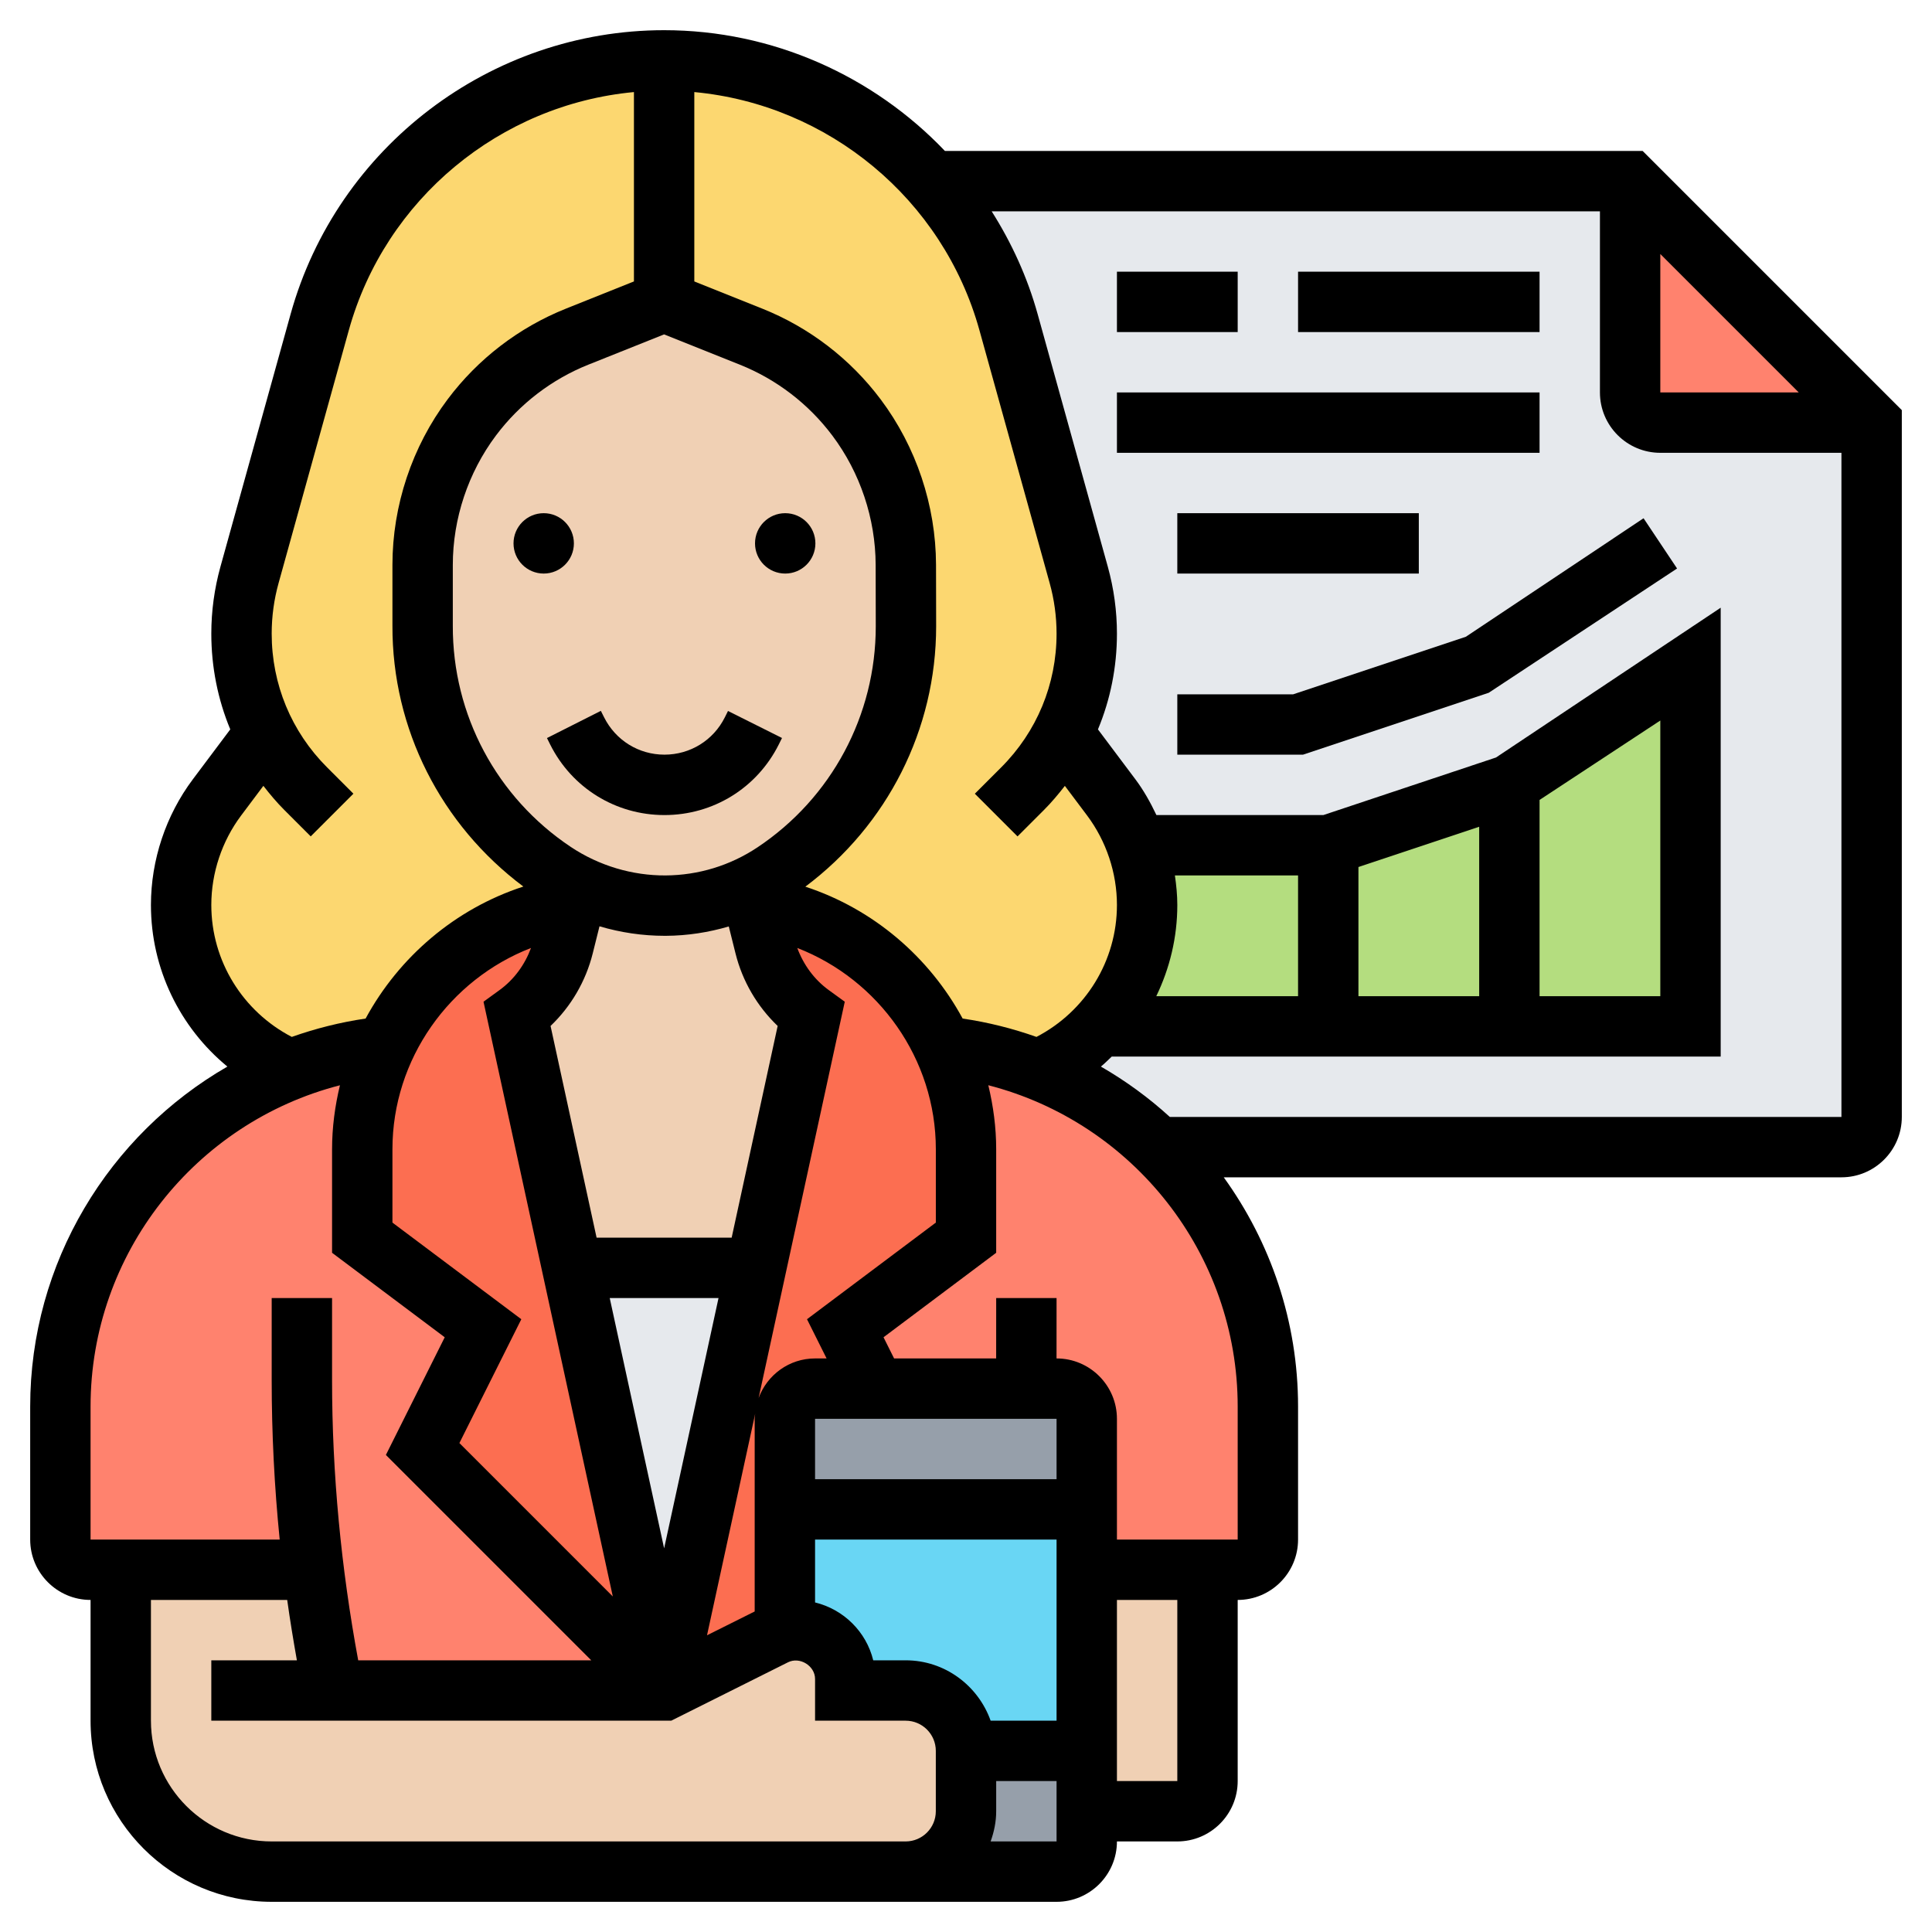
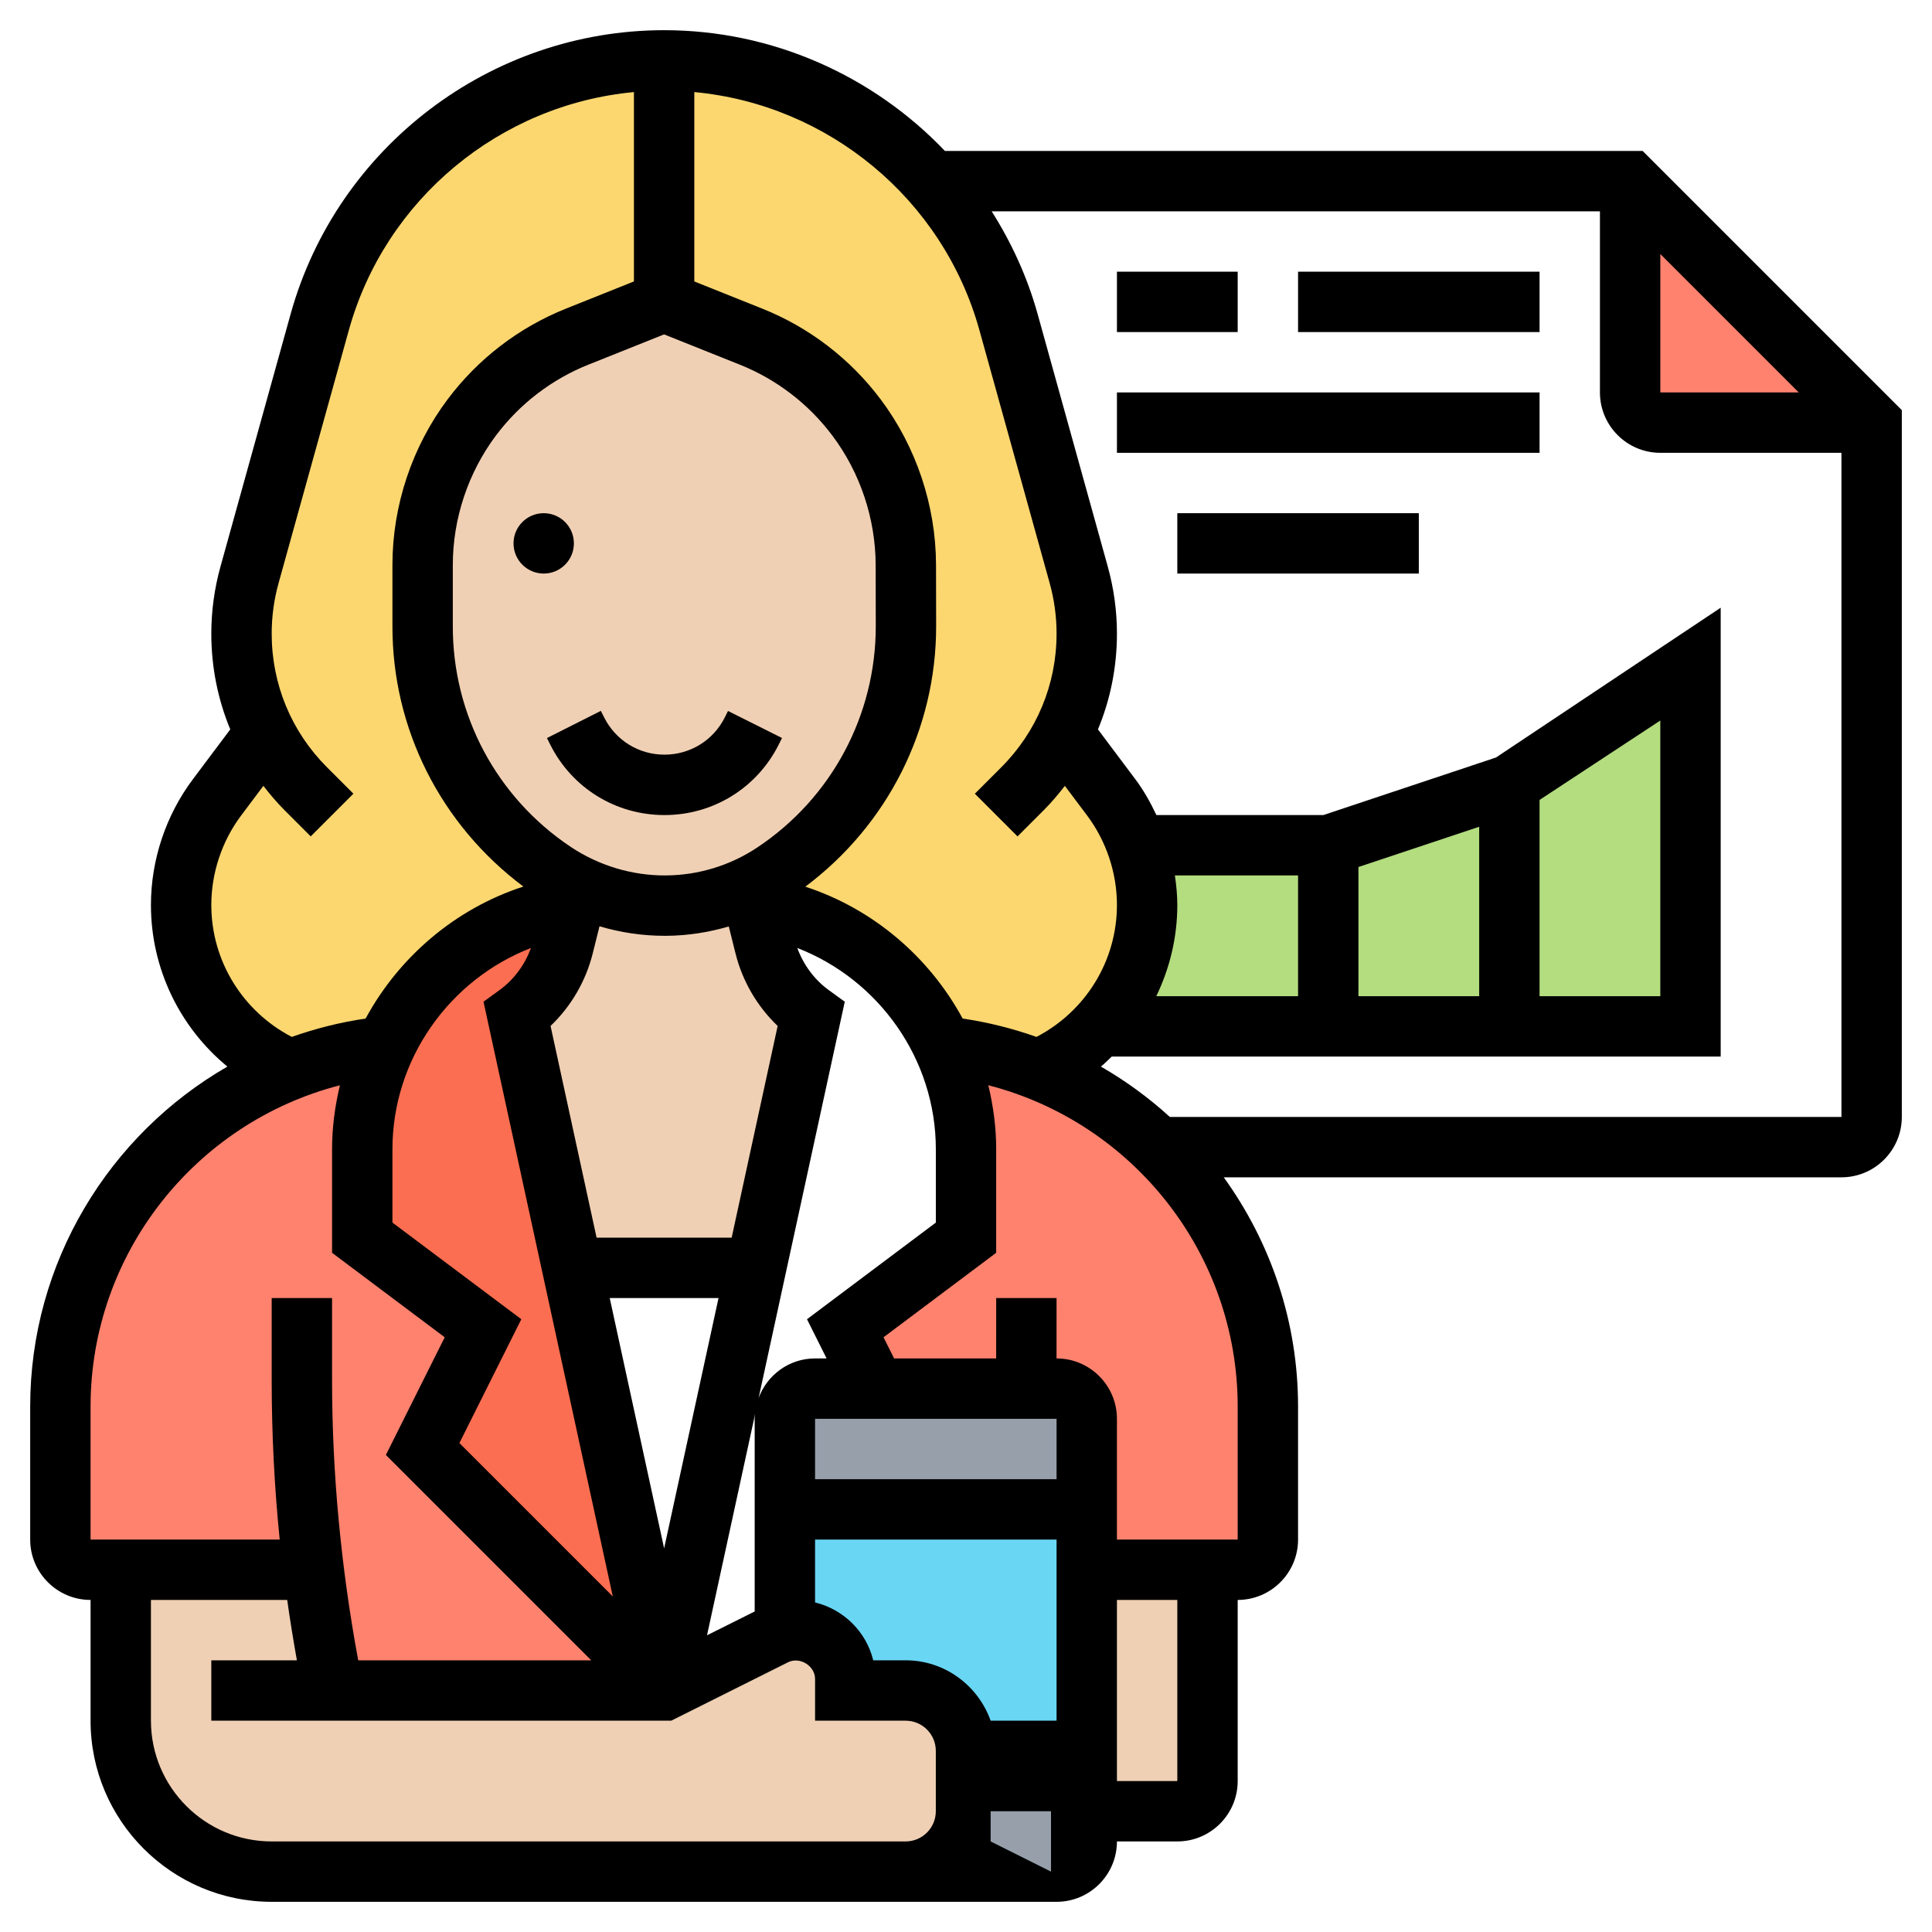
<svg xmlns="http://www.w3.org/2000/svg" id="_x33_0" height="512" viewBox="0 0 64 64" width="512">
  <g>
    <g>
      <g>
-         <path d="m55 14c-.55 0-1-.45-1-1v-7h-23.13c1.17 1.31 2.05 2.9 2.54 4.67l2.32 8.38c.18.63.27 1.28.27 1.94 0 1.15-.28 2.28-.8 3.29h.01l1.6 2.14c.36.48.65 1.01.84 1.58h.01l-1.23 6c-.55.61-1.24 1.09-2.02 1.43v.01c1.5.59 2.84 1.47 3.97 2.56h22.62c.55 0 1-.45 1-1v-23z" fill="#e6e9ed" />
-       </g>
+         </g>
      <g>
        <path d="m62 14h-7c-.55 0-1-.45-1-1v-7z" fill="#ff826e" />
      </g>
      <g>
        <path d="m56 22v12h-6v-8z" fill="#b4dd7f" />
      </g>
      <g>
        <path d="m50 26v8h-6v-6z" fill="#b4dd7f" />
      </g>
      <g>
        <path d="m44 28v6h-7.57c.22-.23.41-.49.59-.76.63-.94.98-2.08.98-3.26 0-.68-.12-1.35-.35-1.98h.01z" fill="#b4dd7f" />
      </g>
      <g>
        <path d="m31.49 34.69c1.02.13 2 .38 2.92.75 1.5.59 2.84 1.47 3.97 2.56 2.24 2.19 3.62 5.25 3.62 8.59v4.41c0 .55-.45 1-1 1h-1-4v-2-3c0-.55-.45-1-1-1h-1-5l-1-2 4-3v-2.93c0-1.21-.27-2.37-.75-3.41z" fill="#ff826e" />
      </g>
      <g>
        <path d="m12 41 4 3-2 4 8 8h-10.97c-.27-1.32-.49-2.66-.65-4h-6.38-1c-.55 0-1-.45-1-1v-4.41c0-5.02 3.1-9.38 7.59-11.15.92-.37 1.9-.62 2.92-.75l.24-.03c-.49 1.04-.75 2.2-.75 3.41z" fill="#ff826e" />
      </g>
      <g>
-         <path d="m25.04 42-3.04 14-3.04-14z" fill="#e6e9ed" />
-       </g>
+         </g>
      <g>
        <path d="m40 52v7c0 .55-.45 1-1 1h-3v-2-6z" fill="#f0d0b4" />
      </g>
      <g>
        <path d="m36 58v2 1c0 .55-.45 1-1 1h-5c1.1 0 2-.9 2-2v-2z" fill="#969faa" />
      </g>
      <g>
        <path d="m36 47v3h-10v-3c0-.55.45-1 1-1h2 5 1c.55 0 1 .45 1 1z" fill="#969faa" />
      </g>
      <g>
        <path d="m36 52v6h-4c0-1.1-.9-2-2-2h-2v-.38c0-.9-.72-1.62-1.62-1.62-.13 0-.26.02-.38.04v-4.04h10z" fill="#69d6f4" />
      </g>
      <g>
-         <path d="m27 46c-.55 0-1 .45-1 1v3 4.04.01c-.12.02-.23.07-.34.12l-3.66 1.83 3.04-14 1.83-8.39c-.75-.54-1.3-1.34-1.53-2.27l-.34-1.34c2.82.4 5.13 2.21 6.25 4.66.48 1.04.75 2.2.75 3.41v2.93l-4 3 1 2z" fill="#fc6e51" />
-       </g>
+         </g>
      <g>
        <path d="m17.13 33.61 1.83 8.39 3.04 14-8-8 2-4-4-3v-2.93c0-1.21.26-2.37.75-3.41 1.12-2.45 3.43-4.26 6.25-4.66l-.34 1.34c-.23.93-.78 1.73-1.53 2.27z" fill="#fc6e51" />
      </g>
      <g>
        <path d="m37.65 28c-.19-.57-.48-1.1-.84-1.58l-1.6-2.14h-.01c.52-1.01.8-2.14.8-3.29 0-.66-.09-1.31-.27-1.94l-2.32-8.38c-.49-1.77-1.37-3.36-2.54-4.67-2.19-2.48-5.39-4-8.87-4-2.66 0-5.16.89-7.17 2.42-2.01 1.52-3.53 3.69-4.24 6.25l-2.32 8.38c-.18.63-.27 1.28-.27 1.94 0 1.15.28 2.28.8 3.29h-.01l-1.6 2.14c-.77 1.02-1.19 2.27-1.19 3.56 0 1.18.35 2.32.98 3.26.62.96 1.52 1.72 2.61 2.19v.01c.92-.37 1.9-.62 2.92-.75l.24-.03c1.12-2.45 3.43-4.26 6.25-4.66l.16-.65c-.28-.14-.54-.29-.8-.46h-.01c-2.73-1.82-4.36-4.89-4.35-8.16v-2.01c0-1.77.57-3.48 1.63-4.89.9-1.2 2.1-2.12 3.49-2.68l2.88-1.15 2.87 1.15c1.39.56 2.61 1.48 3.5 2.68 1.06 1.41 1.63 3.12 1.64 4.88v2.04c0 3.27-1.64 6.33-4.36 8.15l-.81.46.16.64c2.82.4 5.13 2.21 6.25 4.66l.24.03c1.02.13 2 .38 2.92.75v-.01c.78-.34 1.47-.82 2.02-1.43.22-.23.41-.49.59-.76.63-.94.98-2.08.98-3.26 0-.68-.12-1.35-.35-1.98z" fill="#fcd770" />
      </g>
      <g>
        <path d="m11.03 56h10.97l3.66-1.83c.11-.05.22-.1.34-.12v-.01c.12-.02.25-.04.38-.04.9 0 1.62.72 1.62 1.62v.38h2c1.1 0 2 .9 2 2v2c0 1.1-.9 2-2 2h-21c-2.76 0-5-2.24-5-5v-5h6.38c.16 1.34.38 2.68.65 4z" fill="#f0d0b4" />
      </g>
      <g>
        <path d="m25 30 .34 1.34c.23.93.78 1.73 1.53 2.27l-1.83 8.39h-6.08l-1.83-8.39c.75-.54 1.3-1.34 1.53-2.27l.34-1.34.16-.65c.88.42 1.85.65 2.84.65h.05c.97-.01 1.92-.23 2.79-.64z" fill="#f0d0b4" />
      </g>
      <g>
        <path d="m30.01 18.71v2.04c0 3.27-1.64 6.33-4.36 8.15l-.81.46c-.87.41-1.82.63-2.79.64-.02 0-.03 0-.05 0-.99 0-1.96-.23-2.84-.65-.28-.14-.54-.29-.8-.46h-.01c-2.73-1.82-4.36-4.89-4.35-8.16v-2.01c0-1.77.57-3.48 1.63-4.89.9-1.2 2.1-2.12 3.49-2.68l2.88-1.15 2.87 1.15c1.39.56 2.61 1.48 3.5 2.68 1.06 1.41 1.63 3.12 1.64 4.88z" fill="#f0d0b4" />
      </g>
    </g>
    <g>
      <circle cx="18.011" cy="18" r="1" />
-       <circle cx="26.011" cy="18" r="1" />
      <path d="m18.223 24.658c.721 1.445 2.173 2.342 3.788 2.342s3.067-.897 3.789-2.342l.105-.211-1.789-.895-.105.211c-.381.762-1.147 1.236-2 1.236s-1.618-.474-2.001-1.24l-.106-.211-1.785.901z" />
-       <path d="m54.414 5h-23.113c-2.372-2.487-5.708-4-9.301-4-5.746 0-10.834 3.867-12.373 9.404l-2.326 8.374c-.199.72-.301 1.464-.301 2.212 0 1.107.216 2.18.628 3.172l-1.241 1.655c-.894 1.193-1.387 2.671-1.387 4.162 0 2.109.956 4.056 2.532 5.353-3.924 2.263-6.532 6.492-6.532 11.261v4.407c0 1.103.897 2 2 2v4c0 3.309 2.691 6 6 6h26c1.103 0 2-.897 2-2h2c1.103 0 2-.897 2-2v-6c1.103 0 2-.897 2-2v-4.407c0-2.816-.911-5.445-2.462-7.593h20.462c1.103 0 2-.897 2-2v-23.414zm.586 3.414 4.586 4.586h-4.586zm-22.555 2.525 2.326 8.374c.152.546.229 1.11.229 1.677 0 1.674-.651 3.247-1.835 4.431l-.872.872 1.414 1.414.872-.872c.253-.253.48-.524.696-.802l.738.983c.636.85.987 1.902.987 2.963 0 1.853-1.04 3.525-2.666 4.37-.782-.277-1.599-.484-2.445-.608-1.105-2.037-2.957-3.63-5.211-4.369 2.715-2.034 4.333-5.206 4.333-8.627l-.004-2.038c-.006-1.962-.656-3.907-1.833-5.476-1.009-1.345-2.367-2.386-3.929-3.01l-2.245-.898v-6.273c4.432.413 8.237 3.539 9.445 7.889zm6.475 18.061h4.08v4h-4.697c.447-.924.697-1.951.697-3.021 0-.328-.033-.655-.08-.979zm12.08-2.501 4-2.631v9.132h-4zm-2 6.501h-4v-4.279l4-1.333zm-14 14v2h-8v-2zm-2.184 10c-.414-1.161-1.514-2-2.816-2h-1.073c-.231-.947-.98-1.686-1.927-1.917v-2.083h8v6zm-19.816-16.5v-2.429c0-2.99 1.891-5.622 4.59-6.668-.205.556-.561 1.046-1.044 1.396l-.529.384 4.283 19.702-5.082-5.082 2.051-4.102zm9-29.423 2.503 1.001c1.221.488 2.282 1.302 3.071 2.353.92 1.226 1.429 2.747 1.433 4.281l.004 2.035c0 2.949-1.465 5.687-3.918 7.322-.904.603-1.957.924-3.044.931-1.098.006-2.2-.318-3.14-.944-2.457-1.639-3.919-4.377-3.909-7.327v-2.014c0-1.536.508-3.059 1.429-4.288.787-1.049 1.846-1.861 3.063-2.348zm2.237 29.923h-4.474l-1.525-7.014c.68-.649 1.167-1.483 1.397-2.403l.224-.898c.697.206 1.422.315 2.159.315h.043c.711-.004 1.409-.113 2.081-.31l.223.894c.229.919.717 1.753 1.396 2.402zm-.435 2-1.802 8.291-1.802-8.291zm1.215 3.828c-.005.058-.017.113-.017.172v6.382l-1.579.789zm1.983-1.828c-.86 0-1.588.548-1.87 1.311l2.854-13.128-.529-.384c-.483-.35-.839-.841-1.044-1.396 2.699 1.046 4.59 3.678 4.59 6.668v2.429l-4.268 3.201.649 1.299zm-20-15.021c0-1.061.351-2.114.987-2.963l.738-.984c.215.278.443.549.696.802l.872.872 1.414-1.414-.872-.872c-1.184-1.183-1.835-2.756-1.835-4.43 0-.567.077-1.131.229-1.677l2.326-8.374c1.208-4.35 5.013-7.476 9.445-7.889v6.273l-2.25.9c-1.559.623-2.914 1.662-3.921 3.004-1.18 1.573-1.829 3.522-1.829 5.488v2.011c-.011 3.422 1.606 6.598 4.337 8.642-2.261.737-4.119 2.332-5.226 4.373-.846.124-1.662.331-2.445.608-1.625-.845-2.666-2.516-2.666-4.37zm-4 16.614c0-5.062 3.468-9.409 8.261-10.642-.165.684-.261 1.393-.261 2.12v3.429l3.732 2.799-1.949 3.898 6.803 6.803h-7.72c-.566-3.058-.866-6.174-.866-9.28v-2.72h-2v2.72c0 1.76.089 3.524.265 5.28h-6.265zm6 14.407c-2.206 0-4-1.794-4-4v-4h4.514c.093.669.203 1.335.321 2h-2.835v2h15.236l3.869-1.935c.39-.194.895.117.895.553v1.382h3c.552 0 1 .449 1 1v2c0 .551-.448 1-1 1zm23.816 0c.112-.314.184-.648.184-1v-1h2v2zm6.184-2h-2v-6h2zm2-8h-4v-4c0-1.103-.897-2-2-2h-.001l.001-2h-2l-.001 2h-3.381l-.35-.701 3.732-2.799v-3.429c0-.728-.096-1.436-.261-2.121 4.793 1.234 8.261 5.581 8.261 10.643zm-2.248-14c-.695-.635-1.46-1.193-2.283-1.668.127-.104.24-.22.359-.332h20.172v-14.869l-7.443 4.962-5.719 1.907h-5.53c-.197-.414-.42-.816-.696-1.184l-1.241-1.654c.413-.992.629-2.065.629-3.172 0-.748-.102-1.492-.301-2.212l-2.326-8.374c-.341-1.227-.865-2.365-1.523-3.404h20.15v6c0 1.103.897 2 2 2h6v22z" />
+       <path d="m54.414 5h-23.113c-2.372-2.487-5.708-4-9.301-4-5.746 0-10.834 3.867-12.373 9.404l-2.326 8.374c-.199.72-.301 1.464-.301 2.212 0 1.107.216 2.18.628 3.172l-1.241 1.655c-.894 1.193-1.387 2.671-1.387 4.162 0 2.109.956 4.056 2.532 5.353-3.924 2.263-6.532 6.492-6.532 11.261v4.407c0 1.103.897 2 2 2v4c0 3.309 2.691 6 6 6h26c1.103 0 2-.897 2-2h2c1.103 0 2-.897 2-2v-6c1.103 0 2-.897 2-2v-4.407c0-2.816-.911-5.445-2.462-7.593h20.462c1.103 0 2-.897 2-2v-23.414zm.586 3.414 4.586 4.586h-4.586zm-22.555 2.525 2.326 8.374c.152.546.229 1.11.229 1.677 0 1.674-.651 3.247-1.835 4.431l-.872.872 1.414 1.414.872-.872c.253-.253.48-.524.696-.802l.738.983c.636.85.987 1.902.987 2.963 0 1.853-1.04 3.525-2.666 4.37-.782-.277-1.599-.484-2.445-.608-1.105-2.037-2.957-3.63-5.211-4.369 2.715-2.034 4.333-5.206 4.333-8.627l-.004-2.038c-.006-1.962-.656-3.907-1.833-5.476-1.009-1.345-2.367-2.386-3.929-3.01l-2.245-.898v-6.273c4.432.413 8.237 3.539 9.445 7.889zm6.475 18.061h4.08v4h-4.697c.447-.924.697-1.951.697-3.021 0-.328-.033-.655-.08-.979zm12.08-2.501 4-2.631v9.132h-4zm-2 6.501h-4v-4.279l4-1.333zm-14 14v2h-8v-2zm-2.184 10c-.414-1.161-1.514-2-2.816-2h-1.073c-.231-.947-.98-1.686-1.927-1.917v-2.083h8v6zm-19.816-16.5v-2.429c0-2.99 1.891-5.622 4.59-6.668-.205.556-.561 1.046-1.044 1.396l-.529.384 4.283 19.702-5.082-5.082 2.051-4.102zm9-29.423 2.503 1.001c1.221.488 2.282 1.302 3.071 2.353.92 1.226 1.429 2.747 1.433 4.281l.004 2.035c0 2.949-1.465 5.687-3.918 7.322-.904.603-1.957.924-3.044.931-1.098.006-2.2-.318-3.14-.944-2.457-1.639-3.919-4.377-3.909-7.327v-2.014c0-1.536.508-3.059 1.429-4.288.787-1.049 1.846-1.861 3.063-2.348zm2.237 29.923h-4.474l-1.525-7.014c.68-.649 1.167-1.483 1.397-2.403l.224-.898c.697.206 1.422.315 2.159.315h.043c.711-.004 1.409-.113 2.081-.31l.223.894c.229.919.717 1.753 1.396 2.402zm-.435 2-1.802 8.291-1.802-8.291zm1.215 3.828c-.005.058-.017.113-.017.172v6.382l-1.579.789zm1.983-1.828c-.86 0-1.588.548-1.87 1.311l2.854-13.128-.529-.384c-.483-.35-.839-.841-1.044-1.396 2.699 1.046 4.59 3.678 4.59 6.668v2.429l-4.268 3.201.649 1.299zm-20-15.021c0-1.061.351-2.114.987-2.963l.738-.984c.215.278.443.549.696.802l.872.872 1.414-1.414-.872-.872c-1.184-1.183-1.835-2.756-1.835-4.43 0-.567.077-1.131.229-1.677l2.326-8.374c1.208-4.35 5.013-7.476 9.445-7.889v6.273l-2.25.9c-1.559.623-2.914 1.662-3.921 3.004-1.18 1.573-1.829 3.522-1.829 5.488v2.011c-.011 3.422 1.606 6.598 4.337 8.642-2.261.737-4.119 2.332-5.226 4.373-.846.124-1.662.331-2.445.608-1.625-.845-2.666-2.516-2.666-4.37zm-4 16.614c0-5.062 3.468-9.409 8.261-10.642-.165.684-.261 1.393-.261 2.12v3.429l3.732 2.799-1.949 3.898 6.803 6.803h-7.72c-.566-3.058-.866-6.174-.866-9.28v-2.72h-2v2.72c0 1.76.089 3.524.265 5.28h-6.265zm6 14.407c-2.206 0-4-1.794-4-4v-4h4.514c.093.669.203 1.335.321 2h-2.835v2h15.236l3.869-1.935c.39-.194.895.117.895.553v1.382h3c.552 0 1 .449 1 1v2c0 .551-.448 1-1 1zm23.816 0v-1h2v2zm6.184-2h-2v-6h2zm2-8h-4v-4c0-1.103-.897-2-2-2h-.001l.001-2h-2l-.001 2h-3.381l-.35-.701 3.732-2.799v-3.429c0-.728-.096-1.436-.261-2.121 4.793 1.234 8.261 5.581 8.261 10.643zm-2.248-14c-.695-.635-1.46-1.193-2.283-1.668.127-.104.24-.22.359-.332h20.172v-14.869l-7.443 4.962-5.719 1.907h-5.53c-.197-.414-.42-.816-.696-1.184l-1.241-1.654c.413-.992.629-2.065.629-3.172 0-.748-.102-1.492-.301-2.212l-2.326-8.374c-.341-1.227-.865-2.365-1.523-3.404h20.15v6c0 1.103.897 2 2 2h6v22z" />
      <path d="m43 9h8v2h-8z" />
      <path d="m37 9h4v2h-4z" />
      <path d="m37 13h14v2h-14z" />
      <path d="m39 17h8v2h-8z" />
-       <path d="m48.557 21.094-5.719 1.906h-3.838v2h4.162l6.154-2.051 6.239-4.117-1.11-1.664z" />
    </g>
  </g>
</svg>